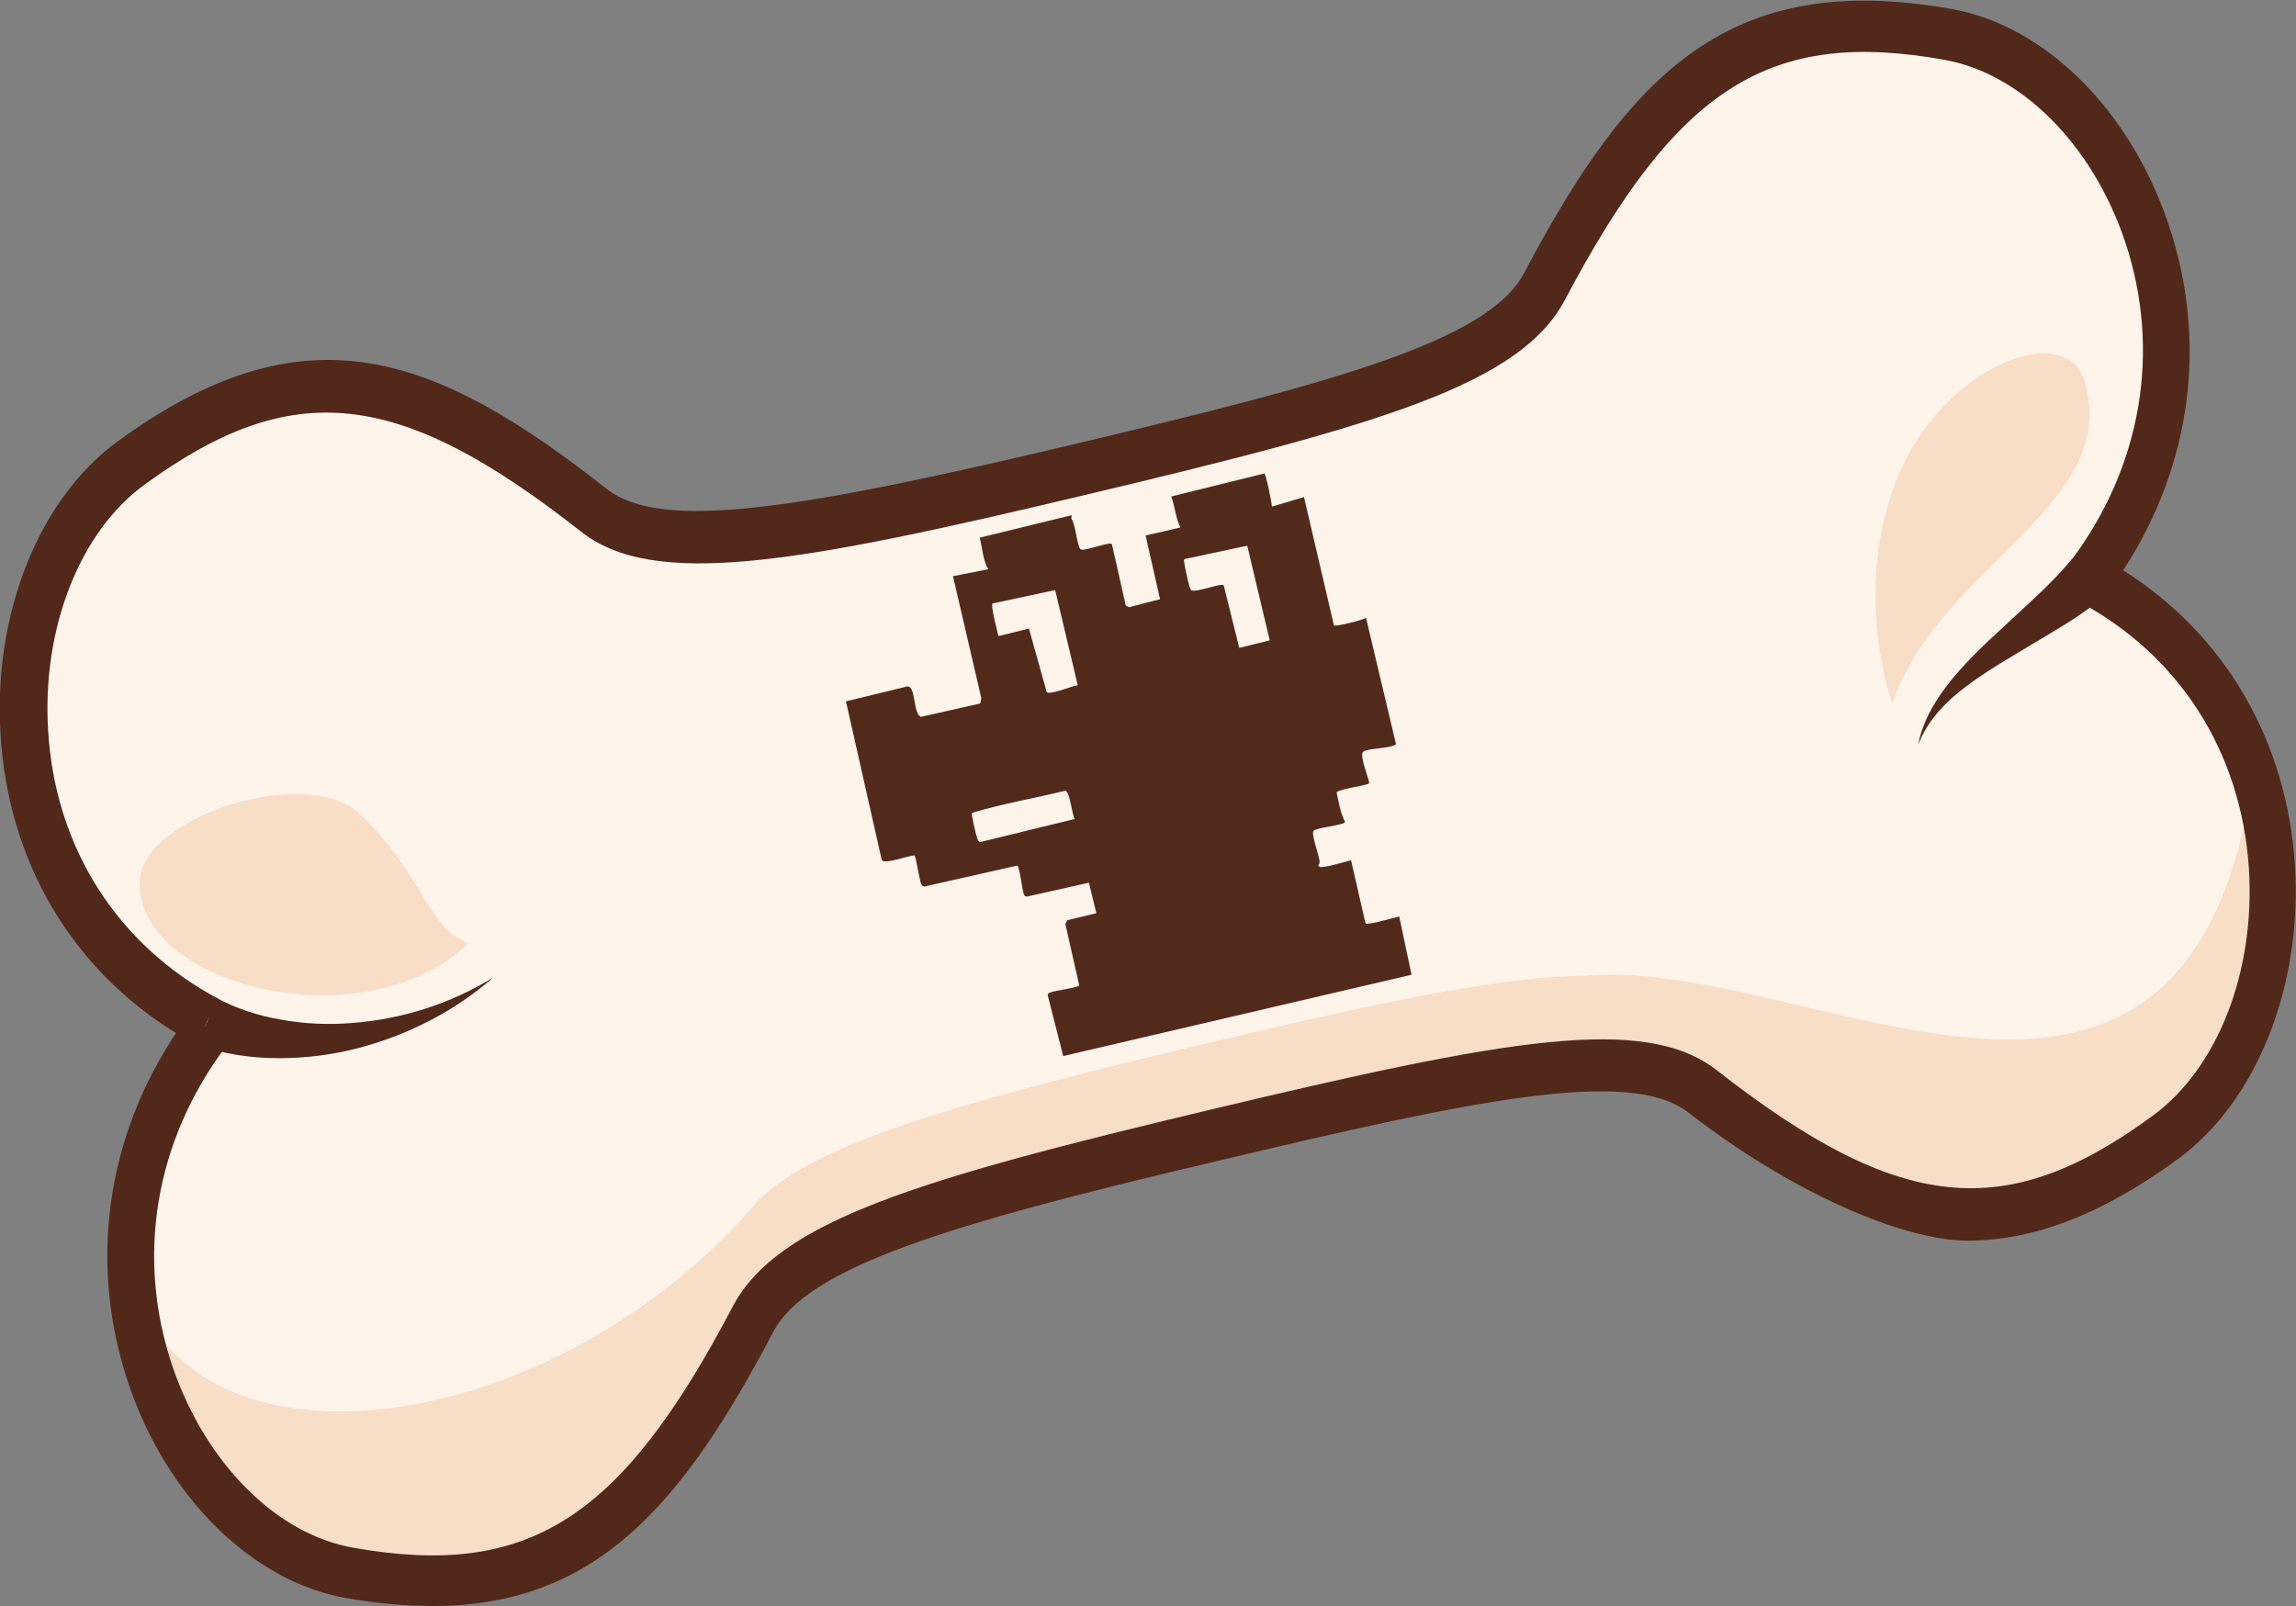
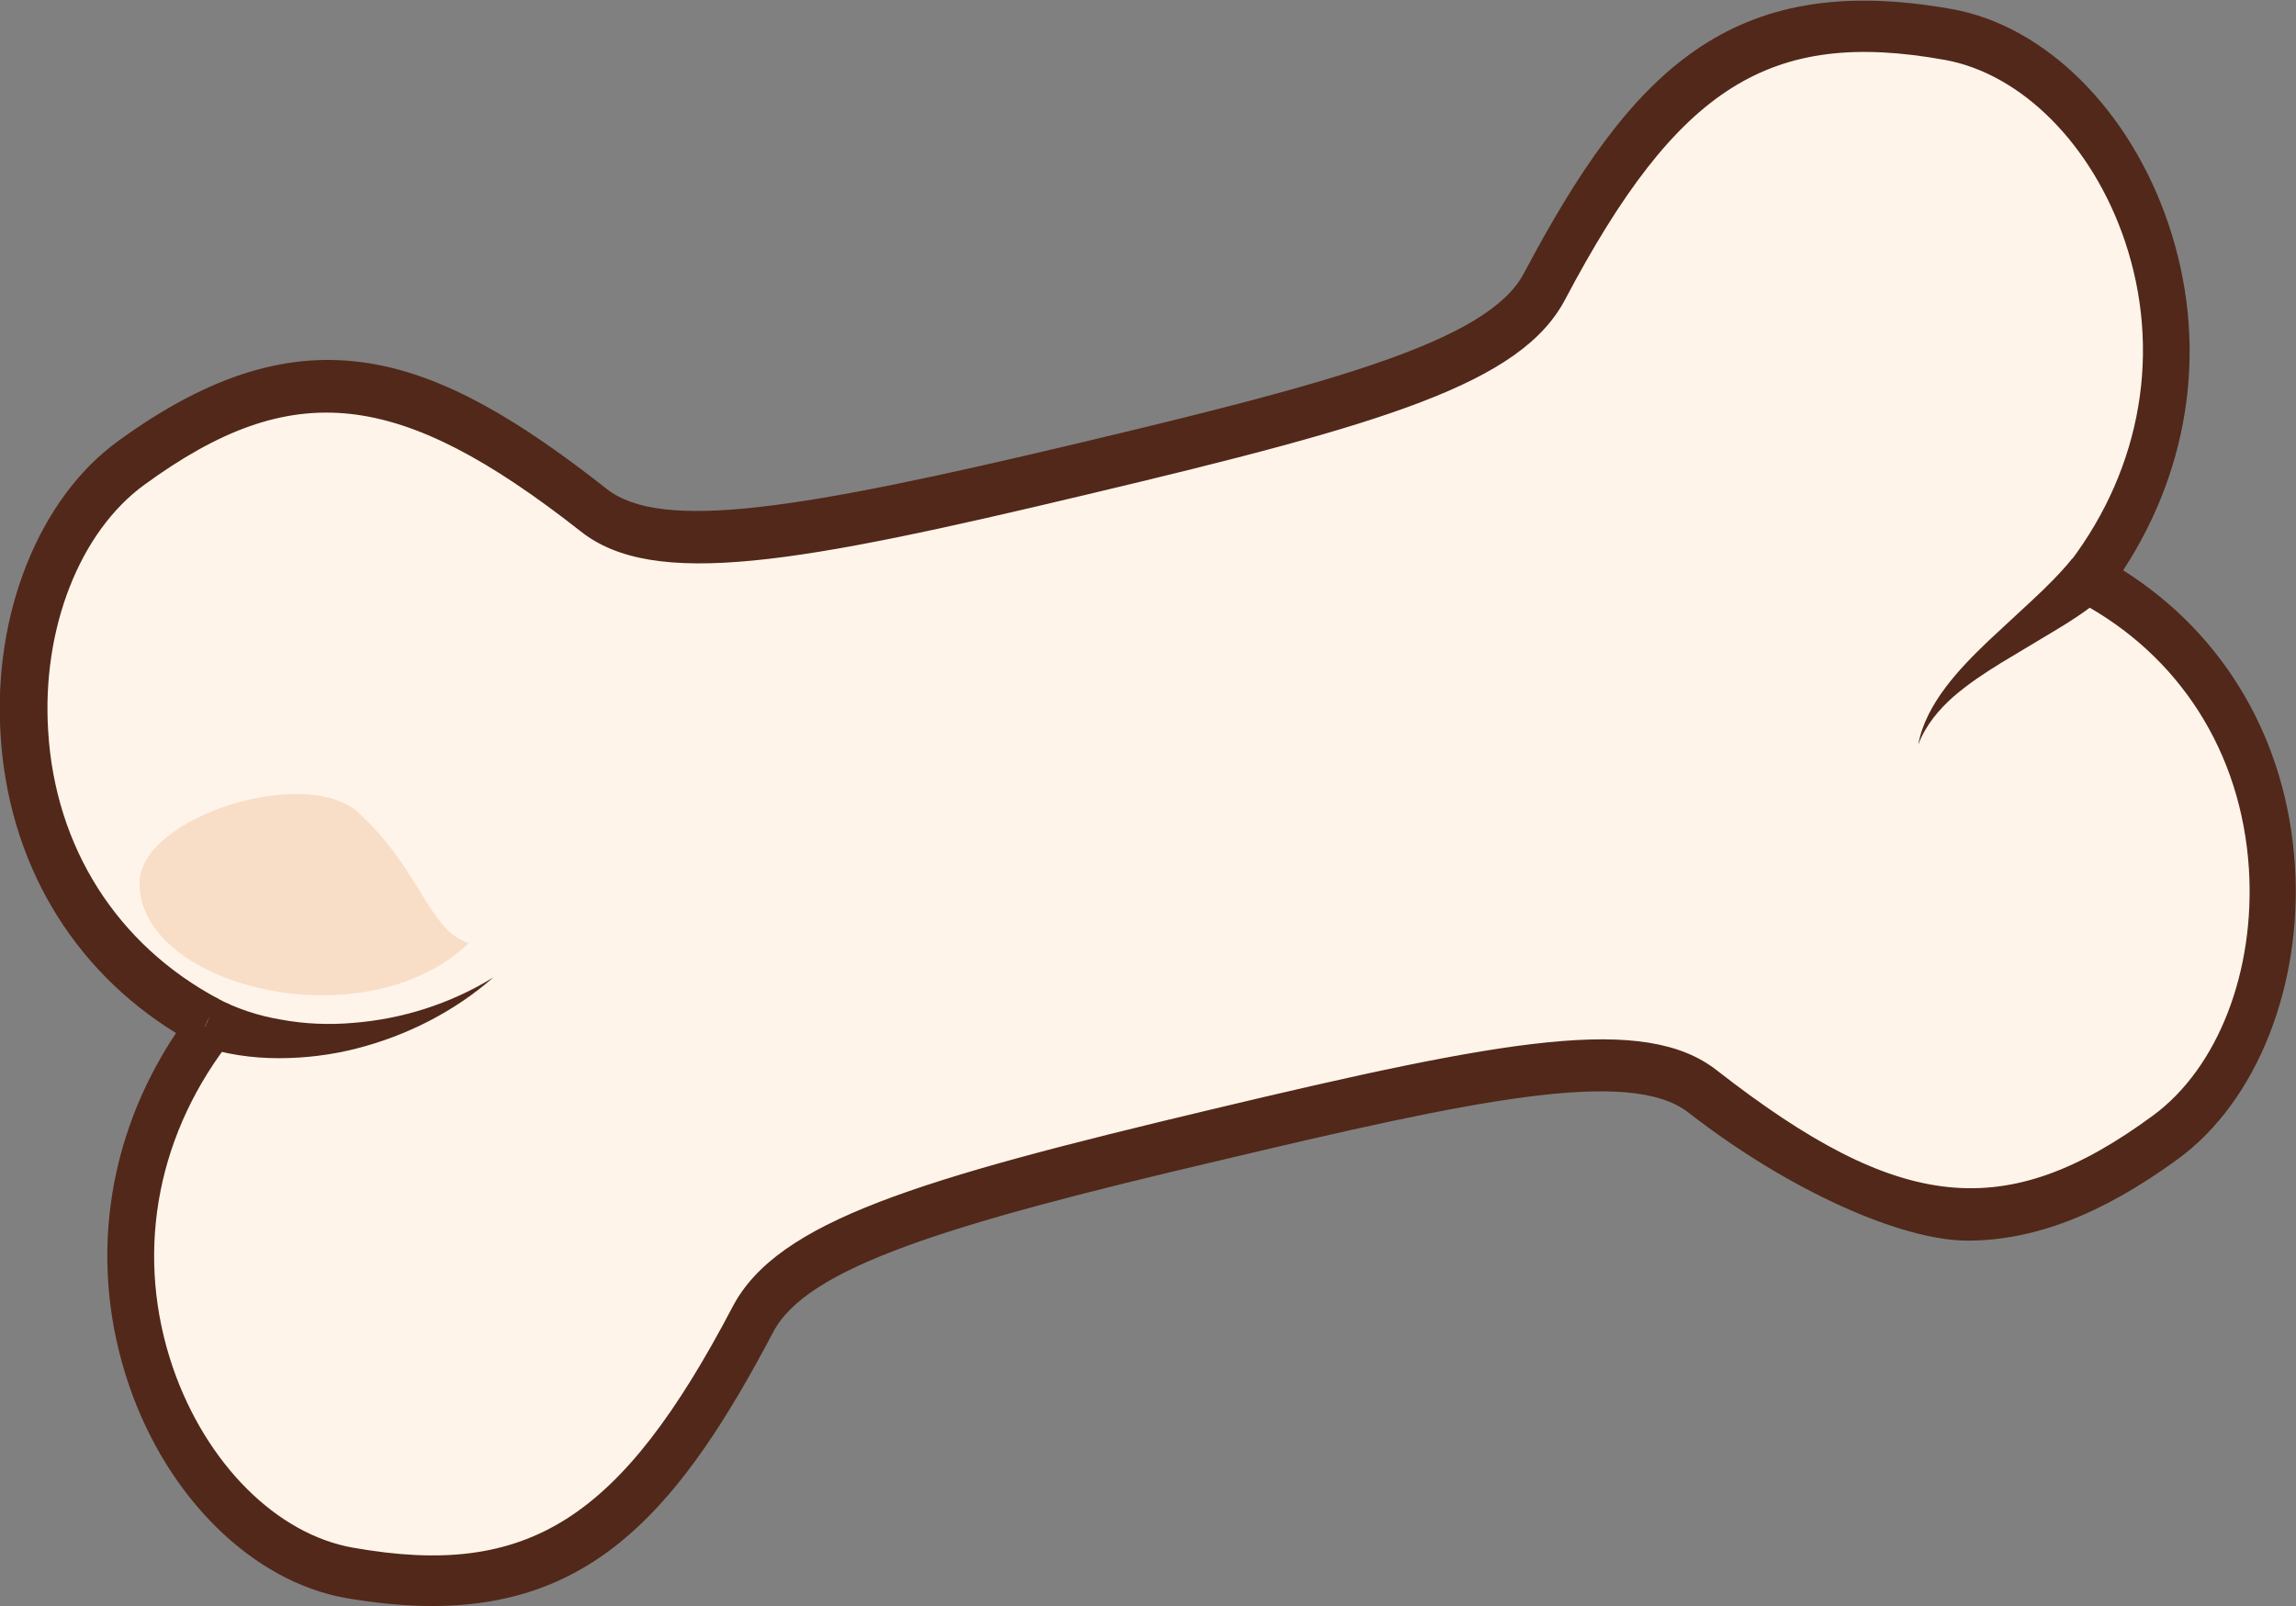
<svg xmlns="http://www.w3.org/2000/svg" id="Layer_2" version="1.1" viewBox="0 0 429.1 300.2">
  <rect x="0" y="0" width="429.1" height="300.2" fill="#808080" stroke="none" />
  <defs>
    <style>
      .st0 {
        fill: #512819;
      }

      .st1 {
        fill: #f8ddc7;
      }

      .st2 {
        fill: #522a1b;
      }

      .st3 {
        fill: #fff4ea;
      }
    </style>
  </defs>
  <g id="Layer_1-2">
    <g>
-       <path class="st3" d="M38.7,190.9C-6.3,166.8-2.7,106.2,24.5,86.4c31.3-22.8,53.2-17.3,86.4,8.8,11.9,9.4,38,5,91.4-7.7s79-20.2,86.4-34.1C309.2,14.5,327.1-.3,364.2,6.3c32.1,5.8,58.1,59.4,26.1,101.7,45.1,23.9,41.6,84.5,14.5,104.4-31.2,22.9-53.1,17.5-86.5-8.5-12-9.3-38.1-4.5-91.5,8.2s-78.8,20.6-86.1,34.5c-20.4,38.9-38.3,53.9-75.4,47.3-32.1-5.6-58.2-59.1-26.3-101.5" />
      <path class="st3" d="M404.8,212.4c-31.2,22.9-53.1,17.5-86.5-8.5-12-9.3-38.1-4.5-91.5,8.2s-78.8,20.6-86.1,34.5c-20.4,38.9-38.3,53.9-75.4,47.3-32.1-5.6-58.2-59.2-26.3-101.5l-.3-1.4C-6.3,166.9-2.7,106.3,24.4,86.5c31.3-22.8,53.2-17.3,86.4,8.8,9.3,7.3,27.2,6.2,59.8-.6,9.3-1.9,19.7-4.3,31.5-7.2,13.6-3.2,25.4-6.1,35.6-8.9h0c29.7-8,45.3-14.8,50.8-25.2C309,14.5,326.9-.3,364,6.3c32.1,5.8,58.1,59.4,26.1,101.7,45.2,23.9,41.7,84.6,14.7,104.4h0Z" />
-       <path class="st1" d="M404.8,212.4c-31.2,22.9-53.1,17.5-86.5-8.5-12-9.3-38.1-4.5-91.5,8.2s-78.8,20.6-86.1,34.5c-20.4,38.9-38.3,53.9-75.4,47.3-20.6-3.6-38.7-26.8-40.7-54.2,12.1,38.6,79.5,29,117.2-15.4,10.9-10.6,36.1-17.9,81.7-28.8,34.5-8.2,57.6-13.1,72.9-13.1,41.8-3.8,112.5,47.6,124.8-37.9,8.5,25.9.8,55.2-16.4,67.9h0Z" />
-       <path class="st1" d="M353.6,131.4s-7.8-21.4,1.3-42.8c8.6-20.3,31.5-29.2,34.8-17,6.3,23.1-26.3,33.3-36.1,59.8Z" />
      <path class="st1" d="M26.1,164.7c.5-12.1,31.2-21.8,41-12.7,11.7,10.9,13,21.9,20.5,24.3-19.7,18.8-62.2,7.9-61.5-11.6h0Z" />
      <path class="st0" d="M80.8,300.2c-5,0-10.4-.5-16.2-1.5-17.4-3.1-33.3-18.7-40.5-39.8-7.6-22.3-4.4-46,8.8-65.8C13.4,181.1,1.5,161,.1,137.2c-1.4-22.5,7.2-44,21.9-54.7,35-25.5,59.1-16.5,91.4,8.9,10.3,8.1,36.5,3.7,87.9-8.5,47.5-11.3,76.8-19.1,83.5-31.8C304.8,13.3,323.4-5.7,364.8,1.7c17.4,3.1,33.2,18.8,40.4,40,7.5,22,4.4,45.3-8.4,64.9,19,12,30.6,31.8,32.1,55.2,1.4,22.5-7.1,44-21.8,54.8-14.5,10.6-27.2,15.3-39.4,15.3s-33.2-9.2-52.1-23.9c-10.9-8.6-40.5-2.3-88,9-51.2,12-76.8,20-83.1,32-17.1,32.5-33.2,51.2-63.7,51.2h0ZM38.3,191.8l4,3.7c-13.4,17.8-17,39.6-10,60.1,6.2,18,19.4,31.2,33.7,33.7,32.7,5.8,50-5.2,70.9-45,8.4-16.1,34.9-23.9,89-36.8,55.7-13.3,81.5-18,95-7.4,34.1,26.6,53.9,28.7,81.5,8.4,12.1-8.9,19.1-26.9,17.9-46.1-1.4-21.8-13-40-31.9-50-1.2-.6-2.1-1.9-2.4-3.3s0-3,.9-4.1c13.4-17.7,17.1-39.6,10.2-60-6.1-18-19.3-31.2-33.6-33.8-32.7-5.9-50,5-71,44.8-8.3,15.7-33.6,23.2-89.2,36.4-54.1,12.9-81.1,17.8-94.8,6.9-34-26.7-53.8-28.9-81.5-8.7-12.1,8.8-19.2,26.9-18,46,1.3,21.8,12.9,40,31.8,50.1l-2.5,5.1h0Z" />
      <path class="st0" d="M40.4,186.5c3.7,2,7.9,3.4,12.2,4.1,4.3.8,8.9,1,13.4.6,9-.7,18.1-3.5,26.2-8.5-7.3,6.4-16.2,10.9-25.6,13.3-4.7,1.2-9.6,1.8-14.5,1.8s-10-.7-15-2.4l3.3-8.9h0Z" />
      <path class="st0" d="M393.1,111.6c-3.1,2.6-6.4,4.7-9.6,6.6l-9.5,5.7c-3.1,1.9-6.1,3.9-8.9,6.3-2.7,2.4-5.2,5.3-6.6,9,.7-3.9,2.7-7.5,5.1-10.7s5.1-5.9,7.9-8.6l8.3-7.7c2.7-2.5,5.3-5.1,7.5-7.8l5.8,7.2Z" />
    </g>
  </g>
-   <path class="st2" d="M200.2,96.9c.8.9,1.1,5.4,1.8,5.8s5.3-1.5,5.8-1l2.6,11.5.6.3,5.8-1.5-2.7-11.9,6.5-1.5c-.9-1.8-1-3.9-1.7-5.8l17.4-4.3c.3.1,1.4,5.5,1.4,6.2l6-1.8,5.6,24c.2.3,5.4-1,6-1.4l5.6,23.6c-1,.9-5.6.7-6.2,1.5s1.1,4.8,1.2,5.8c-.2.4-5.4,1-6.1,1.7.4,1.9.7,3.8,1.6,5.6-1,.7-5.4,1-5.9,1.6s1,4.5,1.1,5.6-.6.7,0,1.1,5-1,5.9-1.2l2.7,11.8c.4.4,5.4-1.1,6.3-1.3l2.3,10.9-65.1,15.2-2.9-11.4c0-.3.3-.4.5-.5.7-.3,5.2-.9,5.4-1.3l-2.6-11.5.4-.7,5.4-1.3-1.4-5.7-11.6,2.6c-.4-.1-.5-.2-.6-.6-.3-.8-.7-4.9-1.2-5.2l-17.3,3.9c-.4,0-.5-.2-.7-.6-.3-.8-.9-5-1.2-5.2-1.1,0-5.4,1.7-6.1.9l-6.7-29.7,11.5-2.8c1.6,0,1,5,2.5,5.7l11.1-2.5.2-1-5.3-22.8,6.6-1.3c-1-1.6-1.1-4-1.6-5.9l17.2-4.2ZM201.4,128l-4.2-17.7-11.7,2.5c-.4.4.9,5.2,1.1,6.1l5.7-1.4,3.3,11.8c.1.2.3.2.5.2,1.5-.1,3.7-1.1,5.3-1.4ZM237.3,119.7l-4.2-17.7-11.7,2.5c-.2.1-.1.3-.1.5,0,.4,1,5.2,1.3,5.3.8.6,5.6-1.4,6.1-.9l2.9,11.7,5.7-1.4ZM200.9,153.2c-.6-.9-.9-5.2-1.8-5.4-5.7,1.4-11.6,2.4-17.3,4.1-.1,0-.1.2-.2.3,0,.2.9,4.4,1.1,4.7s.2.5.5.5l17.6-4.3Z" />
</svg>